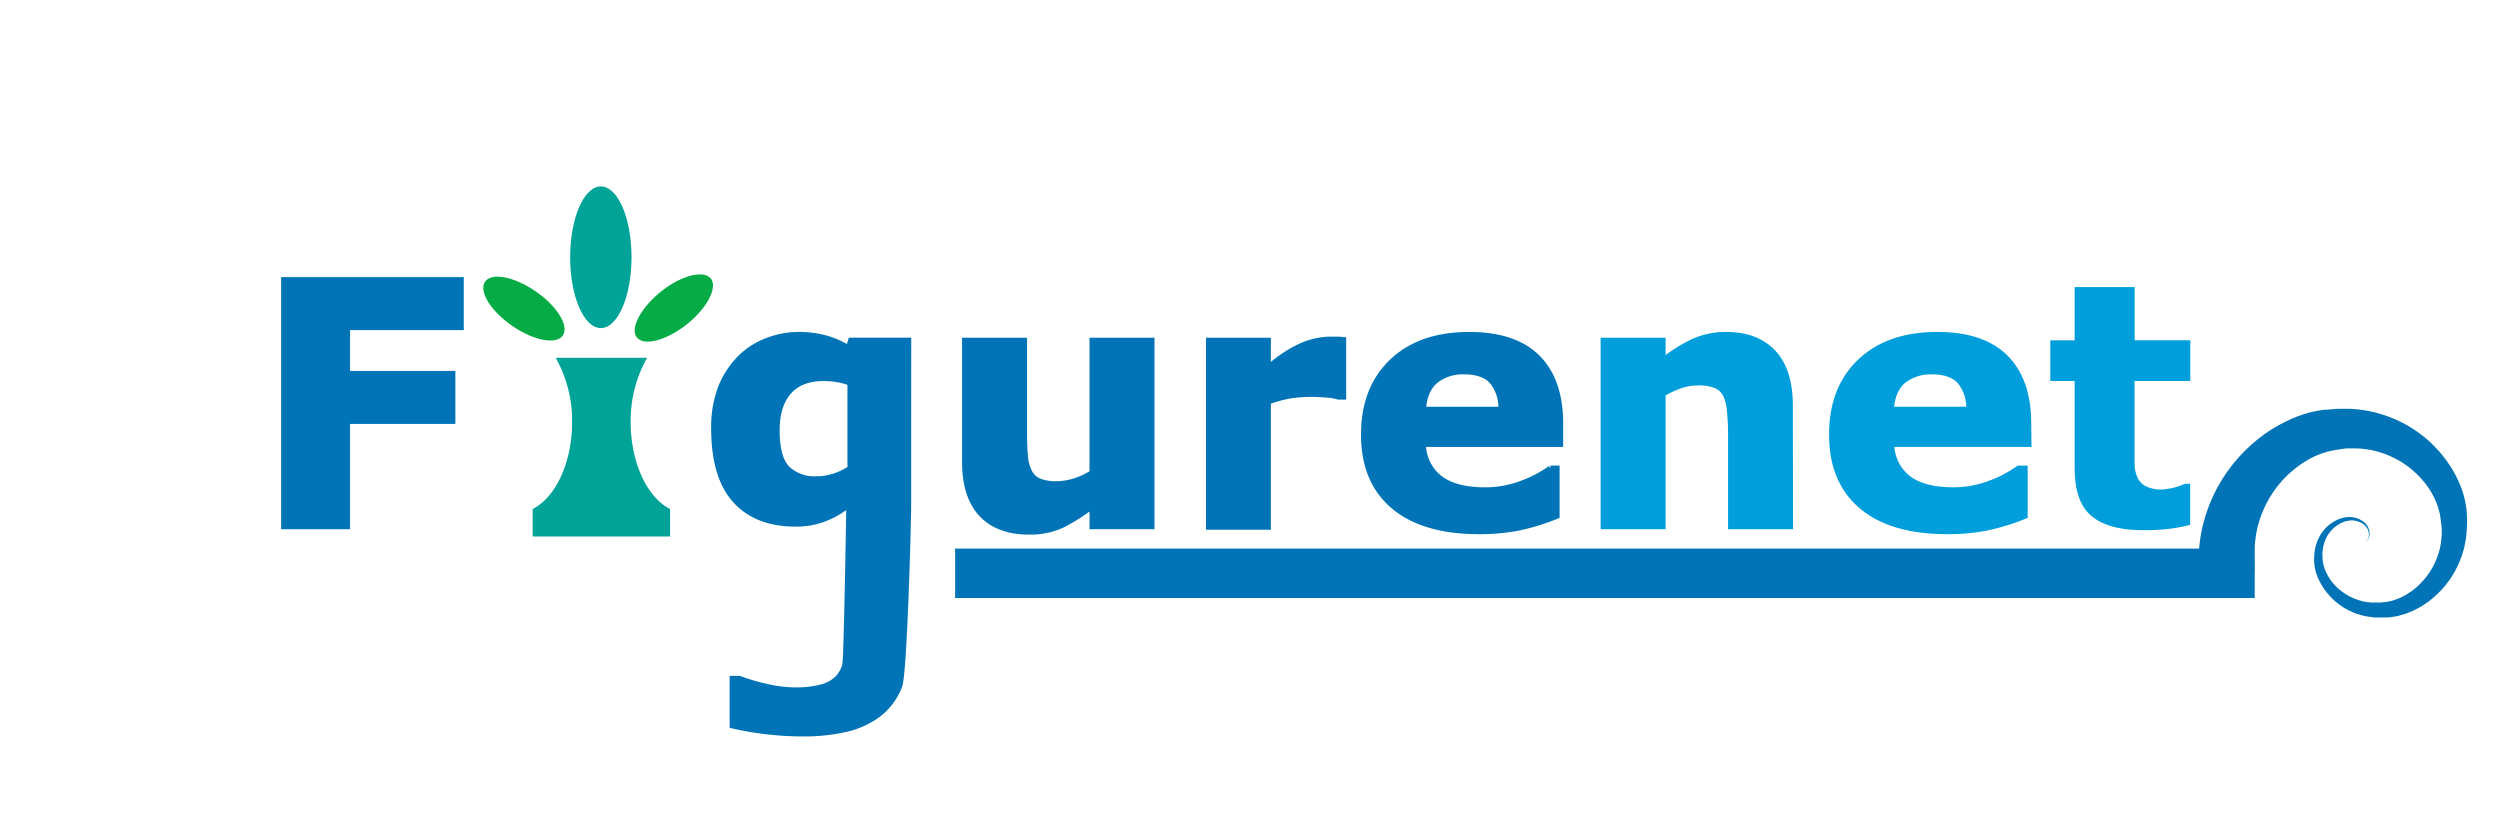
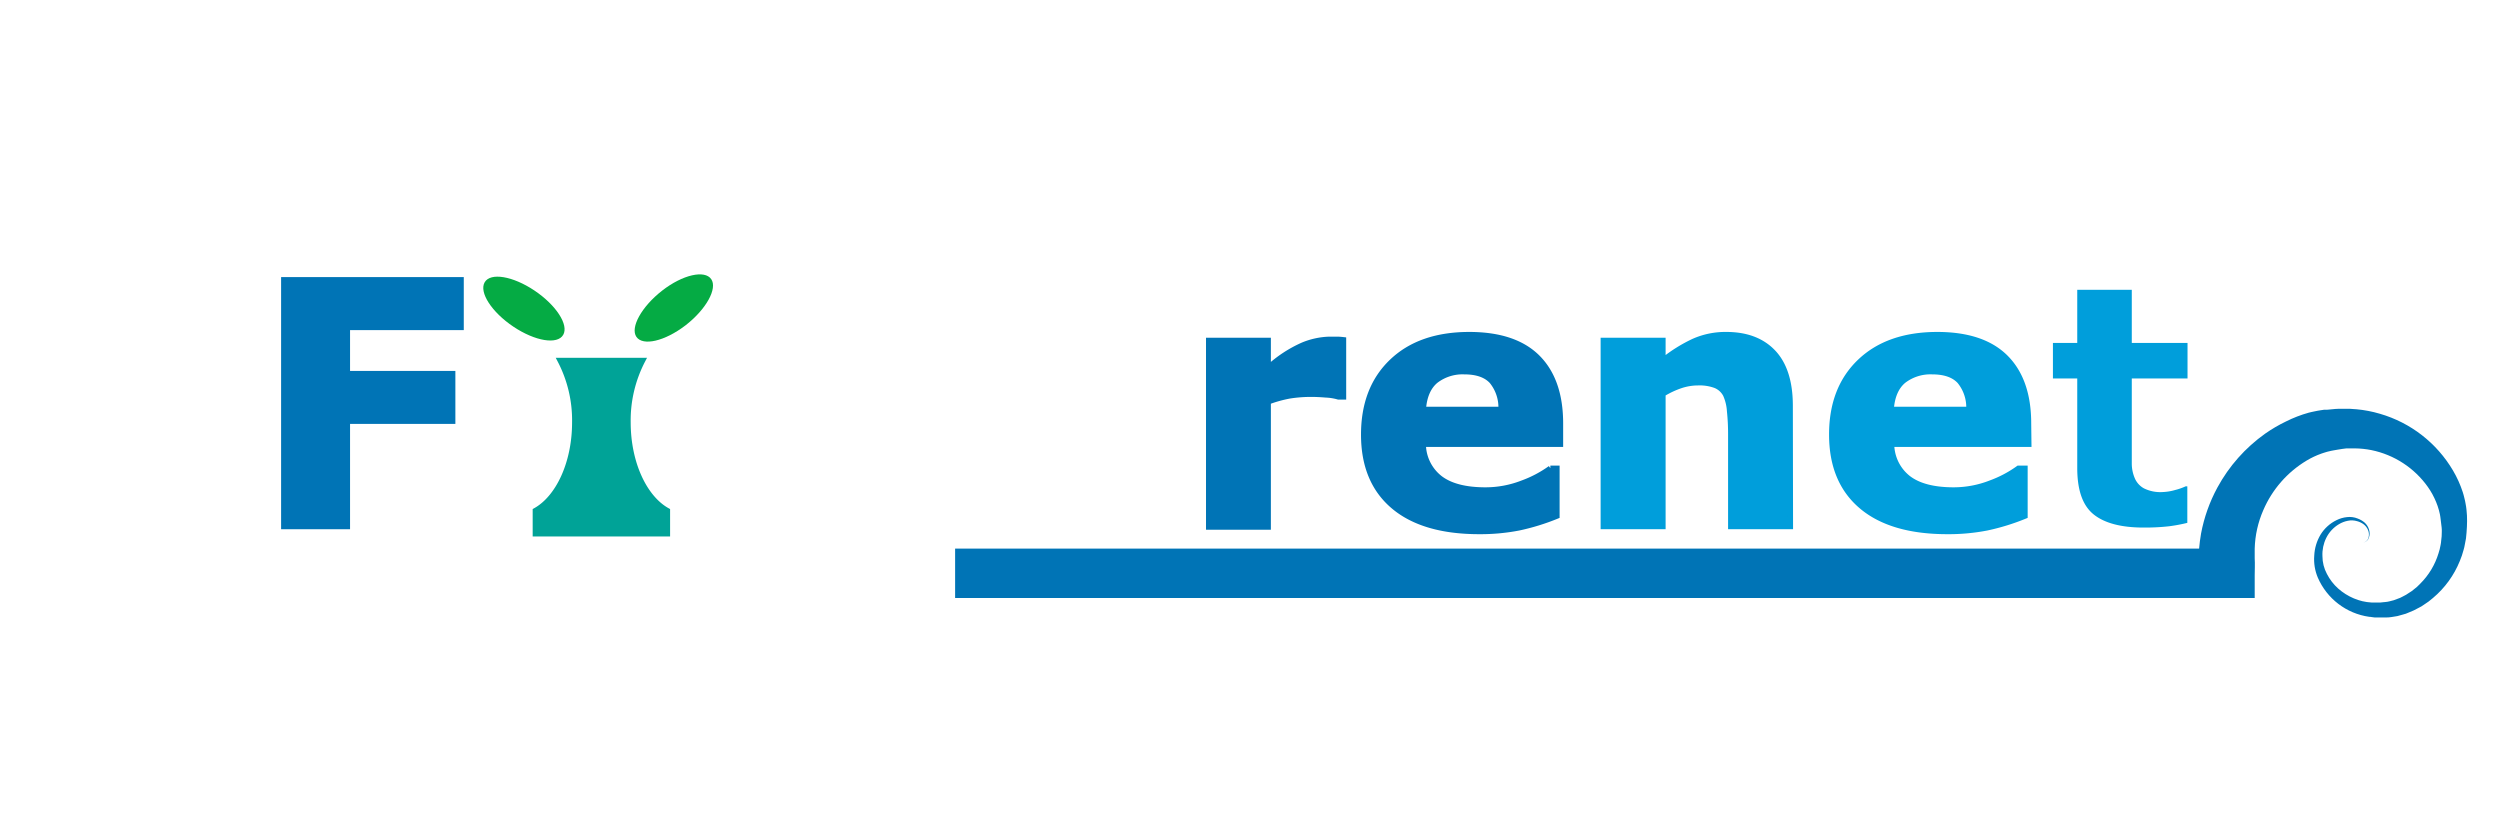
<svg xmlns="http://www.w3.org/2000/svg" id="logo" viewBox="0 0 479 156">
  <defs>
    <clipPath id="clip-path">
      <path id="underlineclip" d="M472.67,98.77a10.85,10.85,0,0,0-.09-1.1,11.2,11.2,0,0,0-.17-1.14,10.62,10.62,0,0,0-.24-1.12c-.08-.38-.19-.74-.3-1.1A20.85,20.85,0,0,0,470,90.16a24,24,0,0,0-14-10.88,23.2,23.2,0,0,0-4.54-.87c-.39,0-.77-.07-1.16-.08l-1.16,0-1.17,0c-.38,0-.72.05-1.08.08l-1.08.1-.55,0-.59.09c-.39.06-.78.12-1.16.21s-.78.15-1.16.26A24.21,24.21,0,0,0,438,80.75a28.17,28.17,0,0,0-4,2.34,30.5,30.5,0,0,0-9.14,10.31,30.14,30.14,0,0,0-3.14,8.84c-.17,1-.29,1.91-.37,2.87H183v9.47H432v-4.35c0-.8.07-2.28,0-3.24v-1.88H432a19.73,19.73,0,0,1,1.65-7.37,20.53,20.53,0,0,1,8.29-9.49,15.64,15.64,0,0,1,2.84-1.34c.24-.1.49-.15.74-.24s.49-.14.74-.2l.38-.09.42-.08.86-.15c.29-.05.6-.11.87-.14l.79-.1.79,0c.27,0,.53,0,.8,0a17.27,17.27,0,0,1,3.19.33,17.59,17.59,0,0,1,10.82,7.06,14.52,14.52,0,0,1,1.58,2.89,7,7,0,0,1,.29.76q.13.39.24.78c.08.26.13.52.19.78s.09.56.13.85c.08.58.14,1.15.21,1.73s0,1.11,0,1.67l-.09.83a5.76,5.76,0,0,1-.11.82,11.11,11.11,0,0,1-.41,1.63,13.89,13.89,0,0,1-3.5,5.8l-.62.61-.67.54-.34.27a2.74,2.74,0,0,1-.36.23l-.72.47-.76.4-.38.19c-.13.06-.27.1-.4.15l-.8.3-.82.21a4.46,4.46,0,0,1-.84.14c-.29,0-.58.08-.88.09l-.89,0c-.3,0-.58,0-.87,0a9.93,9.93,0,0,1-3.37-.79,10.88,10.88,0,0,1-3-1.89,9.56,9.56,0,0,1-2.16-2.81,7.19,7.19,0,0,1-.85-3.39,7.1,7.1,0,0,1,.73-3.5,6.31,6.31,0,0,1,2.44-2.63,5.17,5.17,0,0,1,1.7-.65,3.58,3.58,0,0,1,1.78.08h0a3.62,3.62,0,0,1,1.25.6,2.68,2.68,0,0,1,.84,1.1,2.24,2.24,0,0,1,.1,1.4,1.34,1.34,0,0,1-1,1,1.41,1.41,0,0,0,1.08-1,2.43,2.43,0,0,0,0-1.51,3,3,0,0,0-.82-1.31,4.36,4.36,0,0,0-1.35-.79,4.11,4.11,0,0,0-2.05-.27,5.78,5.78,0,0,0-2,.58,7.38,7.38,0,0,0-3.07,2.79,8.59,8.59,0,0,0-1.2,4,9,9,0,0,0,.68,4.21,12.66,12.66,0,0,0,9.84,7.52c.36,0,.73.12,1.08.13l1.06,0c.36,0,.72,0,1.09,0a6.77,6.77,0,0,0,1.09-.09l1.1-.18c.36-.09.71-.2,1.07-.3l.53-.15.51-.21c.34-.14.69-.27,1-.42l1-.52a4.59,4.59,0,0,0,.49-.26l.45-.3.91-.62.85-.69a18.09,18.09,0,0,0,5.14-7.08,15.56,15.56,0,0,0,.72-2.12,7.84,7.84,0,0,0,.25-1.09l.21-1.11c.08-.74.15-1.5.18-2.25S472.71,99.49,472.67,98.77Z" style="fill: none" />
    </clipPath>
  </defs>
  <g>
    <path id="path-f" d="M88.36,62.75H66.57v8.82H86.75v9.15H66.57V100.9H54.36V53.59h34Z" style="fill: #0074b6;stroke: #0074b6;stroke-miterlimit: 10" />
    <path id="path-i" d="M120.34,80.91a24.89,24.89,0,0,1,2.81-11.86H107.3a24.77,24.77,0,0,1,2.81,11.86c0,7.84-3.16,14.5-7.55,16.92v4.46h25.33V97.83C123.5,95.41,120.34,88.75,120.34,80.91Z" style="fill: #00a397;stroke: #00a397;stroke-miterlimit: 10" />
-     <path id="path-g" d="M159.86,91.2a10.48,10.48,0,0,1-3.37.55,7.42,7.42,0,0,1-5.69-2.06q-1.92-2.06-1.92-7.26,0-4.7,2.25-7.31t6.76-2.62a15.65,15.65,0,0,1,2.57.24,10.8,10.8,0,0,1,2.41.66V89.75A12.51,12.51,0,0,1,159.86,91.2Zm14.23-26H163l-.42,1.48a17,17,0,0,0-4.31-1.9A18.91,18.91,0,0,0,153,64.1a16.64,16.64,0,0,0-6.29,1.25,14.49,14.49,0,0,0-5.17,3.47A17,17,0,0,0,138,74.44a21.45,21.45,0,0,0-1.24,7.65q0,9.25,4.08,13.78t11.59,4.53a15.23,15.23,0,0,0,5.61-1,17.16,17.16,0,0,0,4.59-2.68v.66c0,1.47-.46,29-.75,30a6,6,0,0,1-1.44,2.59,6.91,6.91,0,0,1-3,1.65,18.87,18.87,0,0,1-5.18.58,24.57,24.57,0,0,1-5.41-.68A36.18,36.18,0,0,1,141.7,130h-1.4v9.05a55.52,55.52,0,0,0,6.25,1.1,59.41,59.41,0,0,0,7.34.45,35.53,35.53,0,0,0,8.23-.87,16.62,16.62,0,0,0,6.23-2.85,12.64,12.64,0,0,0,4-5.38c.95-2.29,1.73-31.33,1.73-34.68Z" style="fill: #0074b6;stroke: #0074b6;stroke-miterlimit: 10" />
-     <path id="path-u" d="M220.7,100.9H209.25V97a34.35,34.35,0,0,1-5.82,3.68,14.58,14.58,0,0,1-6.29,1.25q-5.91,0-9.11-3.4t-3.2-10.06V65.21h11.45V82.94q0,2.7.18,4.5a7.62,7.62,0,0,0,.81,3,3.67,3.67,0,0,0,1.84,1.72,8.75,8.75,0,0,0,3.43.54,11.36,11.36,0,0,0,3.26-.54,14,14,0,0,0,3.45-1.59V65.21H220.7Z" style="fill: #0074b6;stroke: #0074b6;stroke-miterlimit: 10" />
    <path id="path-r" d="M257.43,76.06h-1a10,10,0,0,0-2.35-.38c-1.08-.09-2-.13-2.7-.13a26.28,26.28,0,0,0-4.32.32A24.37,24.37,0,0,0,243,77v24H231.57V65.21H243v5.24a24.47,24.47,0,0,1,6.58-4.33A14.32,14.32,0,0,1,254.73,65l1.36,0c.51,0,1,.05,1.34.09Z" style="fill: #0074b6;stroke: #0074b6;stroke-miterlimit: 10" />
    <path id="path-e1" d="M272.72,78.43c.17-2.51,1-4.35,2.39-5.49a8.43,8.43,0,0,1,5.44-1.71q3.57,0,5.26,1.81a7.91,7.91,0,0,1,1.78,5.39ZM299,81.14q0-8.25-4.38-12.64t-13.09-4.4q-9.44,0-14.85,5.17t-5.41,14q0,8.92,5.71,13.75t16.45,4.83a38.59,38.59,0,0,0,7.59-.7,42.44,42.44,0,0,0,7.3-2.26V89.71h-1.27a22.08,22.08,0,0,1-5.39,2.84,19.42,19.42,0,0,1-7.05,1.32c-3.83,0-6.72-.75-8.69-2.25a8.33,8.33,0,0,1-3.21-6.49H299Z" style="fill: #0074b6;stroke: #0074b6;stroke-miterlimit: 10" />
    <path id="path-n" d="M343.05,100.9H331.6V83.12a41.71,41.71,0,0,0-.22-4.33,9.06,9.06,0,0,0-.77-3.18,3.82,3.82,0,0,0-1.87-1.72,8.75,8.75,0,0,0-3.43-.54,10.55,10.55,0,0,0-3.18.51,16.79,16.79,0,0,0-3.5,1.63V100.9H307.18V65.21h11.45v3.84a29,29,0,0,1,5.87-3.67,15,15,0,0,1,6.25-1.28q5.78,0,9,3.39t3.26,10.1Z" style="fill: #009edb;stroke: #009edb;stroke-miterlimit: 10" />
    <path id="path-e2" d="M362.36,78.43c.17-2.51,1-4.35,2.39-5.49a8.44,8.44,0,0,1,5.45-1.71q3.56,0,5.25,1.81a7.91,7.91,0,0,1,1.78,5.39Zm26.32,2.71q0-8.25-4.38-12.64t-13.09-4.4q-9.43,0-14.85,5.17t-5.41,14q0,8.92,5.71,13.75t16.45,4.83a38.52,38.52,0,0,0,7.59-.7,42.44,42.44,0,0,0,7.3-2.26V89.71h-1.27a22.08,22.08,0,0,1-5.39,2.84,19.38,19.38,0,0,1-7,1.32c-3.83,0-6.72-.75-8.69-2.25a8.36,8.36,0,0,1-3.21-6.49h26.29Z" style="fill: #009edb;stroke: #009edb;stroke-miterlimit: 10" />
    <g id="path-t">
      <path d="M410.68,101.08c-4.31,0-7.54-.87-9.61-2.58S398,93.84,398,89.66V72.51h-4.66v-6.8H398V55.53h10.45V65.71h10.68v6.8H408.45v13.1q0,1.88,0,3.27a7.16,7.16,0,0,0,.55,2.69,4,4,0,0,0,1.78,2,7.06,7.06,0,0,0,3.53.71,9.89,9.89,0,0,0,2.46-.4,11.08,11.08,0,0,0,2-.7h.32v7a31,31,0,0,1-3.47.65A40.94,40.94,0,0,1,410.68,101.08Z" style="fill: #009edb" />
-       <path d="M408,56V66.21h10.68V72H408v13.6c0,1.22,0,2.32,0,3.29a7.54,7.54,0,0,0,.58,2.85,4.54,4.54,0,0,0,2,2.25,7.47,7.47,0,0,0,3.78.78,10.46,10.46,0,0,0,2.59-.42,13.18,13.18,0,0,0,1.7-.55v6q-1.44.33-3,.54a39.77,39.77,0,0,1-4.92.26c-4.19,0-7.31-.83-9.29-2.46s-2.89-4.44-2.89-8.46V72h-4.66v-5.8h4.66V56H408m1-1H397.5V65.21h-4.66V73h4.66V89.66q0,6.53,3.25,9.23t9.93,2.69a39.88,39.88,0,0,0,5.05-.27,31.72,31.72,0,0,0,3.9-.75V92.68h-.95a13,13,0,0,1-4.34,1.1,6.58,6.58,0,0,1-3.28-.65,3.49,3.49,0,0,1-1.57-1.75,6.64,6.64,0,0,1-.51-2.51c0-.93,0-2,0-3.26V73h10.68v-7.8H409V55Z" style="fill: #009edb" />
    </g>
    <g id="g-underline">
      <g style="clip-path: url(#clip-path)">
        <path id="underlinepath" d="M188.13,110.7H427.65l-.18.11c-2.53-14.3,8.25-27.35,20.14-28.49,12-1.85,22.43,7.41,23,17,1.17,9.72-6.56,17.51-13.81,17.55-7.43.49-12.6-5.72-12.09-10.65.19-5.14,4.88-7.68,7.49-6.61,2.85.86,2.76,4,1.15,4.31" style="fill: none;stroke: #0074b6;stroke-linecap: square;stroke-linejoin: round;stroke-width: 31px" />
      </g>
    </g>
    <path id="path-rightleaf" d="M131.34,62.34c-4,3.06-8.16,4-9.4,2.21s1-5.81,4.93-8.87,8.16-4,9.4-2.2S135.3,59.28,131.34,62.34Z" style="fill: #05ab44" />
-     <path id="path-centerleaf" d="M121,49.29c0,7.49-2.63,13.57-5.88,13.57s-5.88-6.08-5.88-13.57,2.63-13.57,5.88-13.57S121,41.79,121,49.29Z" style="fill: #00a397" />
    <path id="path-leftleaf" d="M102.39,55.66c-4.16-2.78-8.42-3.49-9.53-1.57s1.36,5.73,5.52,8.51,8.42,3.48,9.53,1.56S106.54,58.44,102.39,55.66Z" style="fill: #05ab44" />
  </g>
</svg>